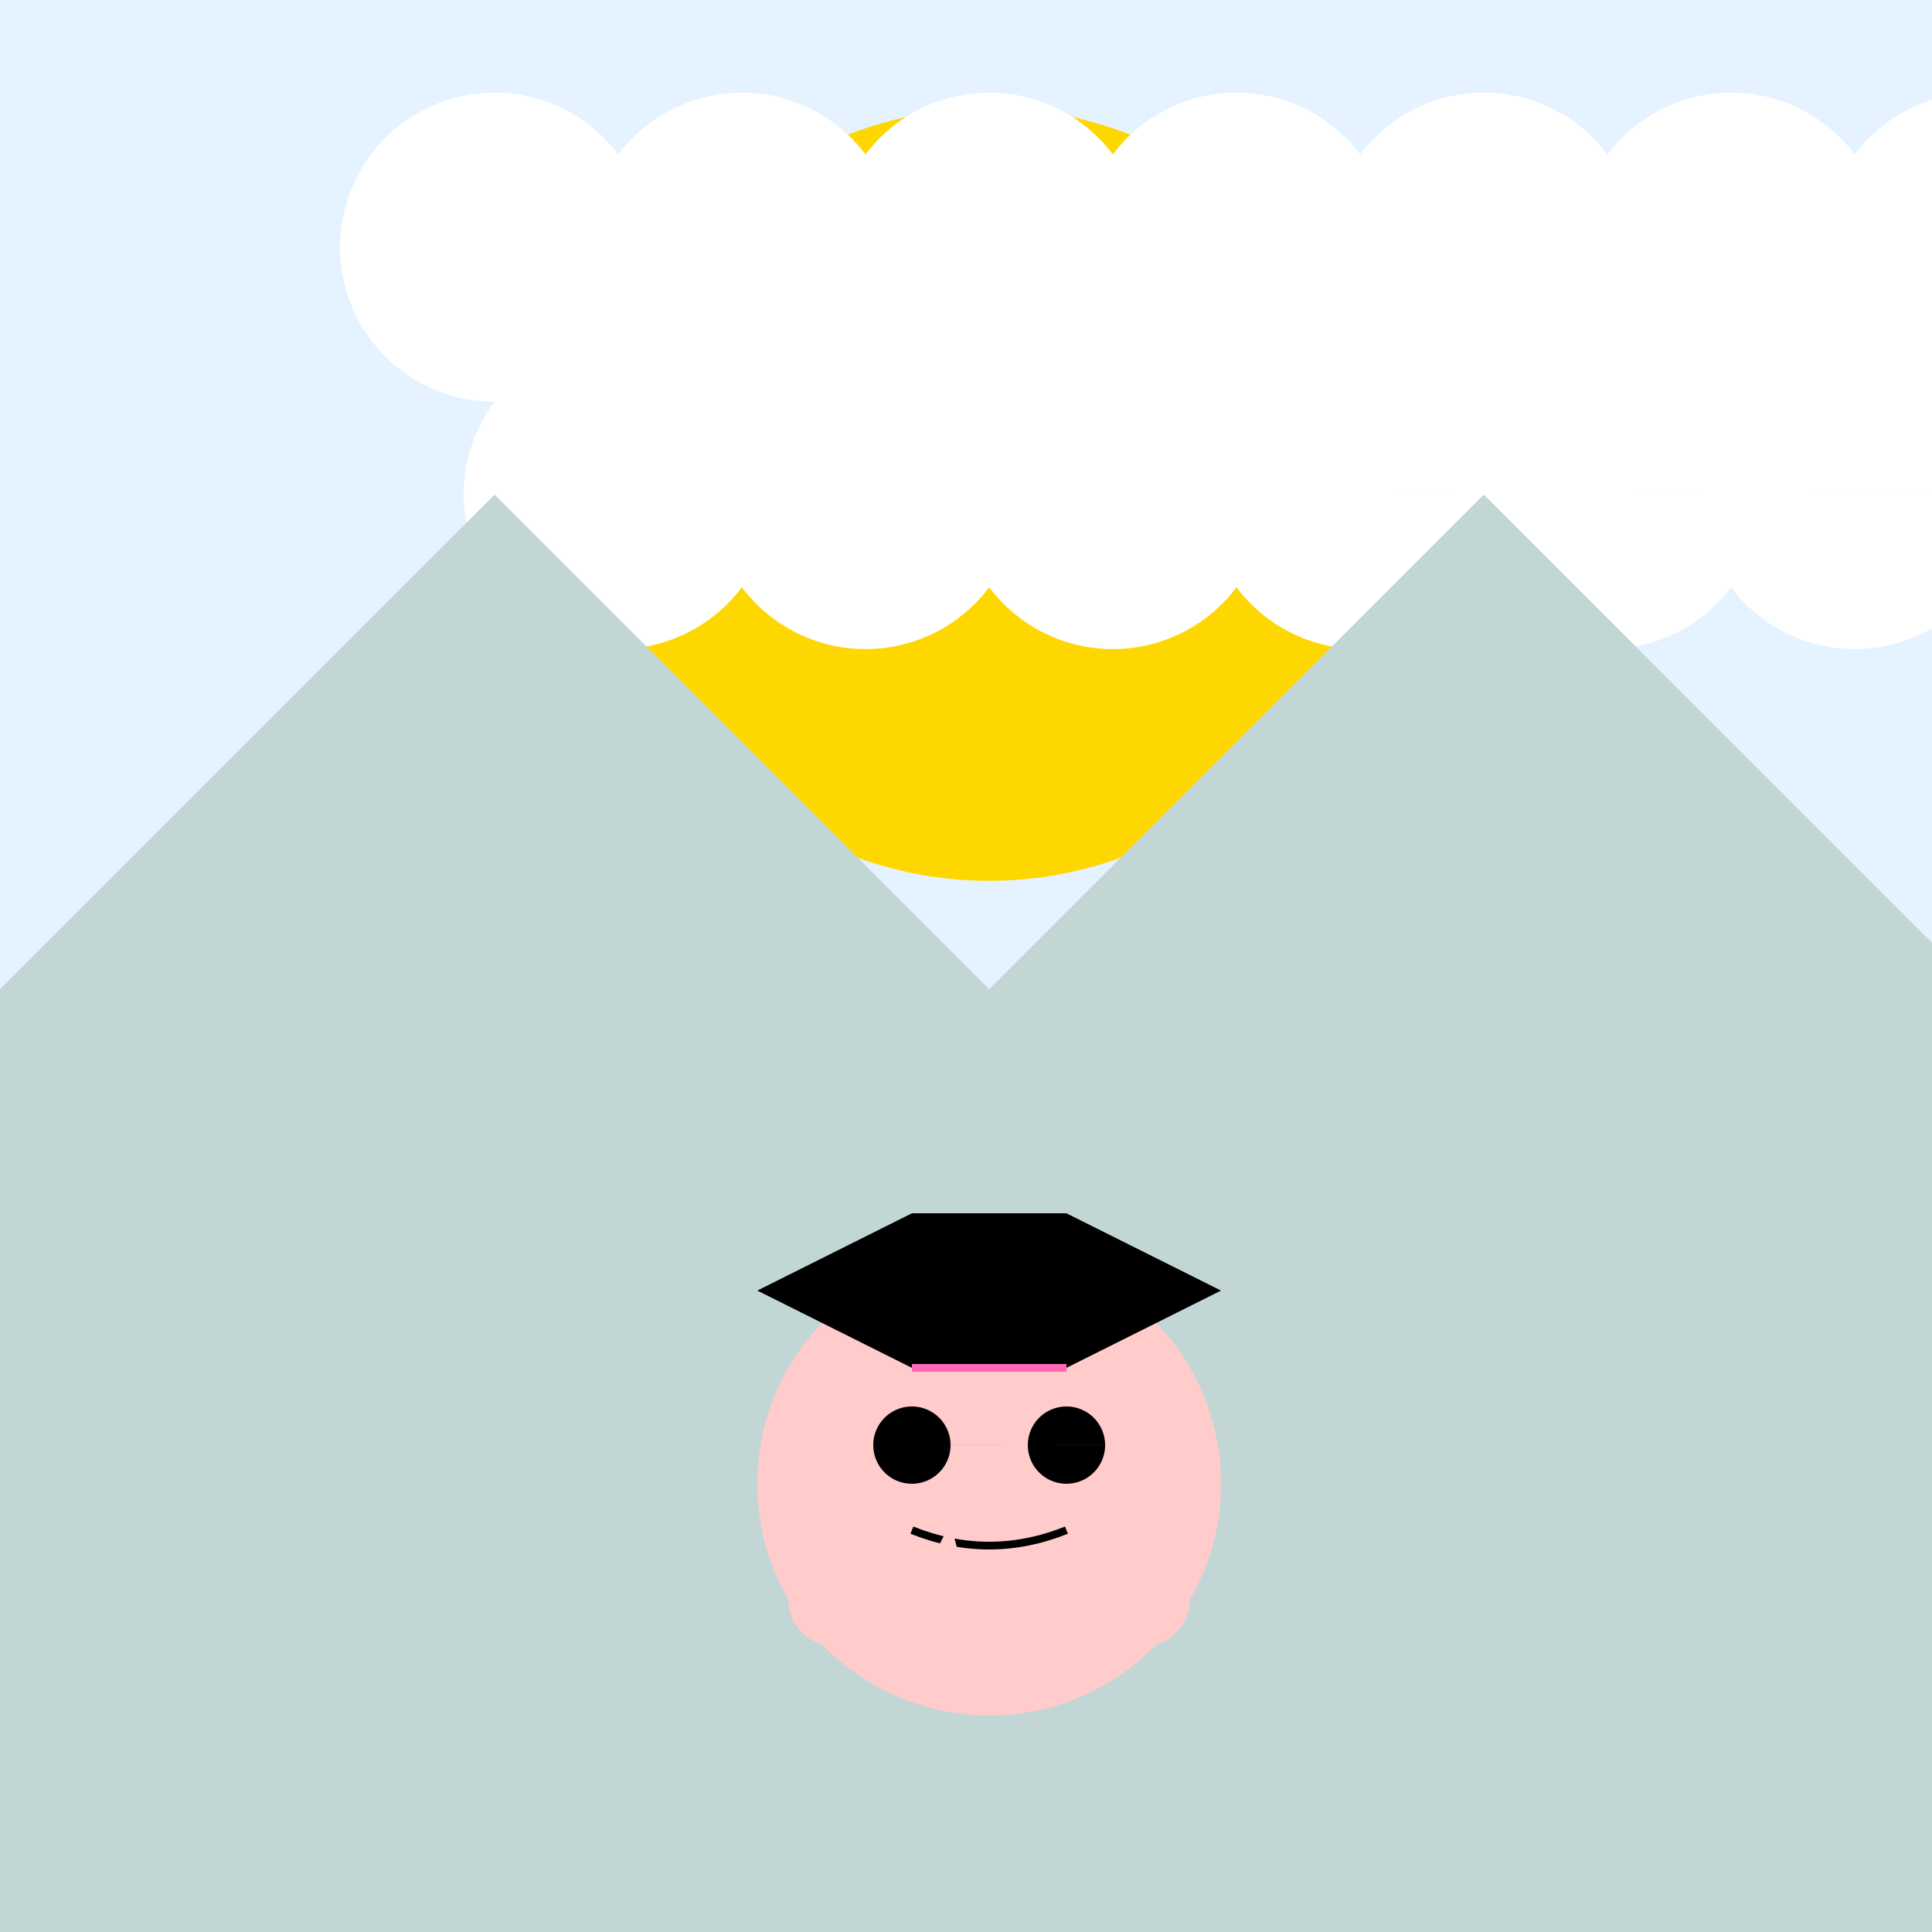
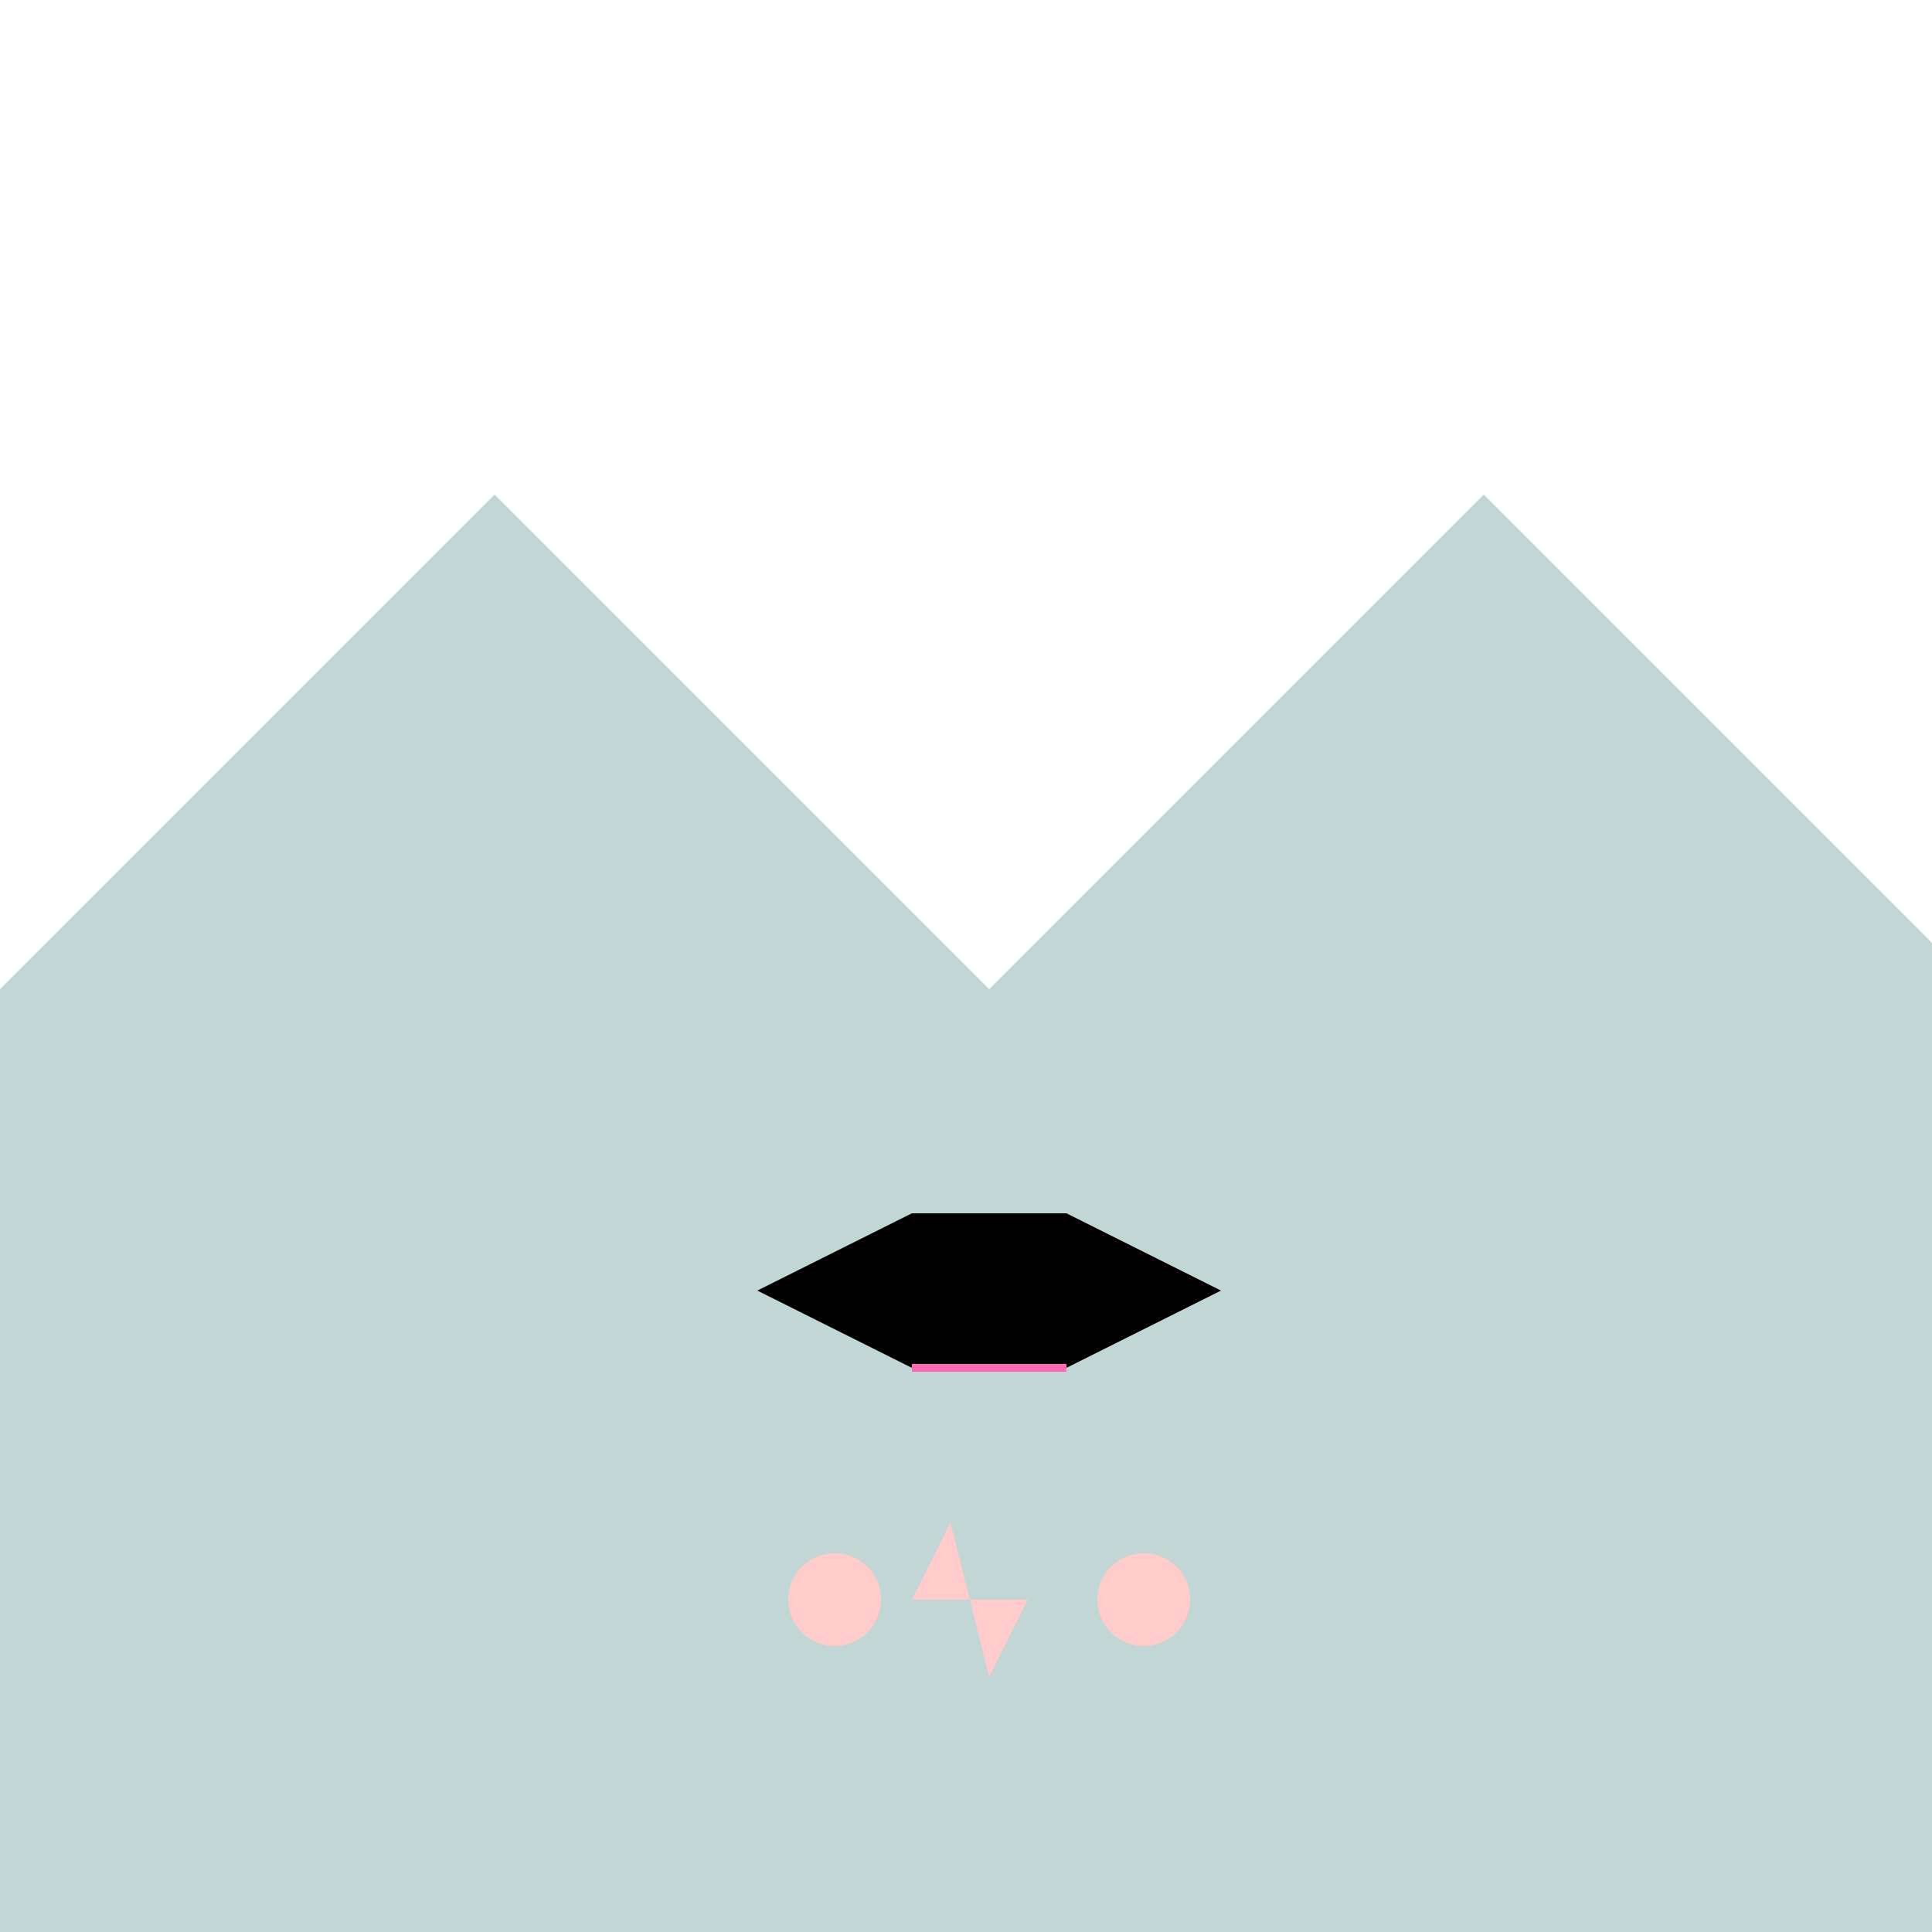
<svg xmlns="http://www.w3.org/2000/svg" width="500" height="500">
  <defs />
  <g>
-     <rect fill="#e5f2ff" stroke="none" x="0" y="0" width="512" height="512" />
-     <path fill="#ffd700" stroke="none" paint-order="stroke fill markers" d=" M 356 128 A 100 100 0 1 1 356 127.9" />
    <path fill="#ffffff" stroke="none" paint-order="stroke fill markers" d=" M 168 64 A 40 40 0 1 1 168 63.96 L 232 64 A 40 40 0 1 1 232 63.96 L 296 64 A 40 40 0 1 1 296 63.96 L 360 64 A 40 40 0 1 1 360 63.96 L 424 64 A 40 40 0 1 1 424 63.96 L 488 64 A 40 40 0 1 1 488 63.96 L 552 64 A 40 40 0 1 1 552 63.96 L 328 128 A 40 40 0 1 1 328 127.96 L 392 128 A 40 40 0 1 1 392 127.96 L 456 128 A 40 40 0 1 1 456 127.96 L 520 128 A 40 40 0 1 1 520 127.96 L 200 128 A 40 40 0 1 1 200 127.96 L 264 128 A 40 40 0 1 1 264 127.96" />
    <path fill="#c2d6d6" stroke="none" paint-order="stroke fill markers" d=" M 0 256 L 128 128 L 256 256 L 384 128 L 512 256 L 512 512 L 0 512 Z" />
-     <path fill="#ffcccb" stroke="none" paint-order="stroke fill markers" d=" M 316 384 A 60 60 0 1 1 316 383.94" />
-     <path fill="#000000" stroke="none" paint-order="stroke fill markers" d=" M 246 374 A 10 10 0 1 1 246 373.99 L 286 374 A 10 10 0 1 1 286 373.99" />
-     <path fill="none" stroke="#000000" paint-order="fill stroke markers" d=" M 236 396 Q 256 404 276 396" stroke-miterlimit="10" stroke-width="2" stroke-dasharray="" />
    <path fill="#000000" stroke="none" paint-order="stroke fill markers" d=" M 196 334 L 236 314 L 276 314 L 316 334 L 276 354 L 236 354 Z" />
    <path fill="none" stroke="#ff69b4" paint-order="fill stroke markers" d=" M 236 354 Q 256 354 276 354" stroke-miterlimit="10" stroke-width="2" stroke-dasharray="" />
    <path fill="#ffcccb" stroke="none" paint-order="stroke fill markers" d=" M 236 414 L 246 394 L 256 434 L 266 414 L 236 414 Z" />
    <path fill="#ffcccb" stroke="none" paint-order="stroke fill markers" d=" M 308 414 A 12 12 0 1 1 308 413.988" />
    <path fill="#ffcccb" stroke="none" paint-order="stroke fill markers" d=" M 228 414 A 12 12 0 1 1 228 413.988" />
  </g>
</svg>